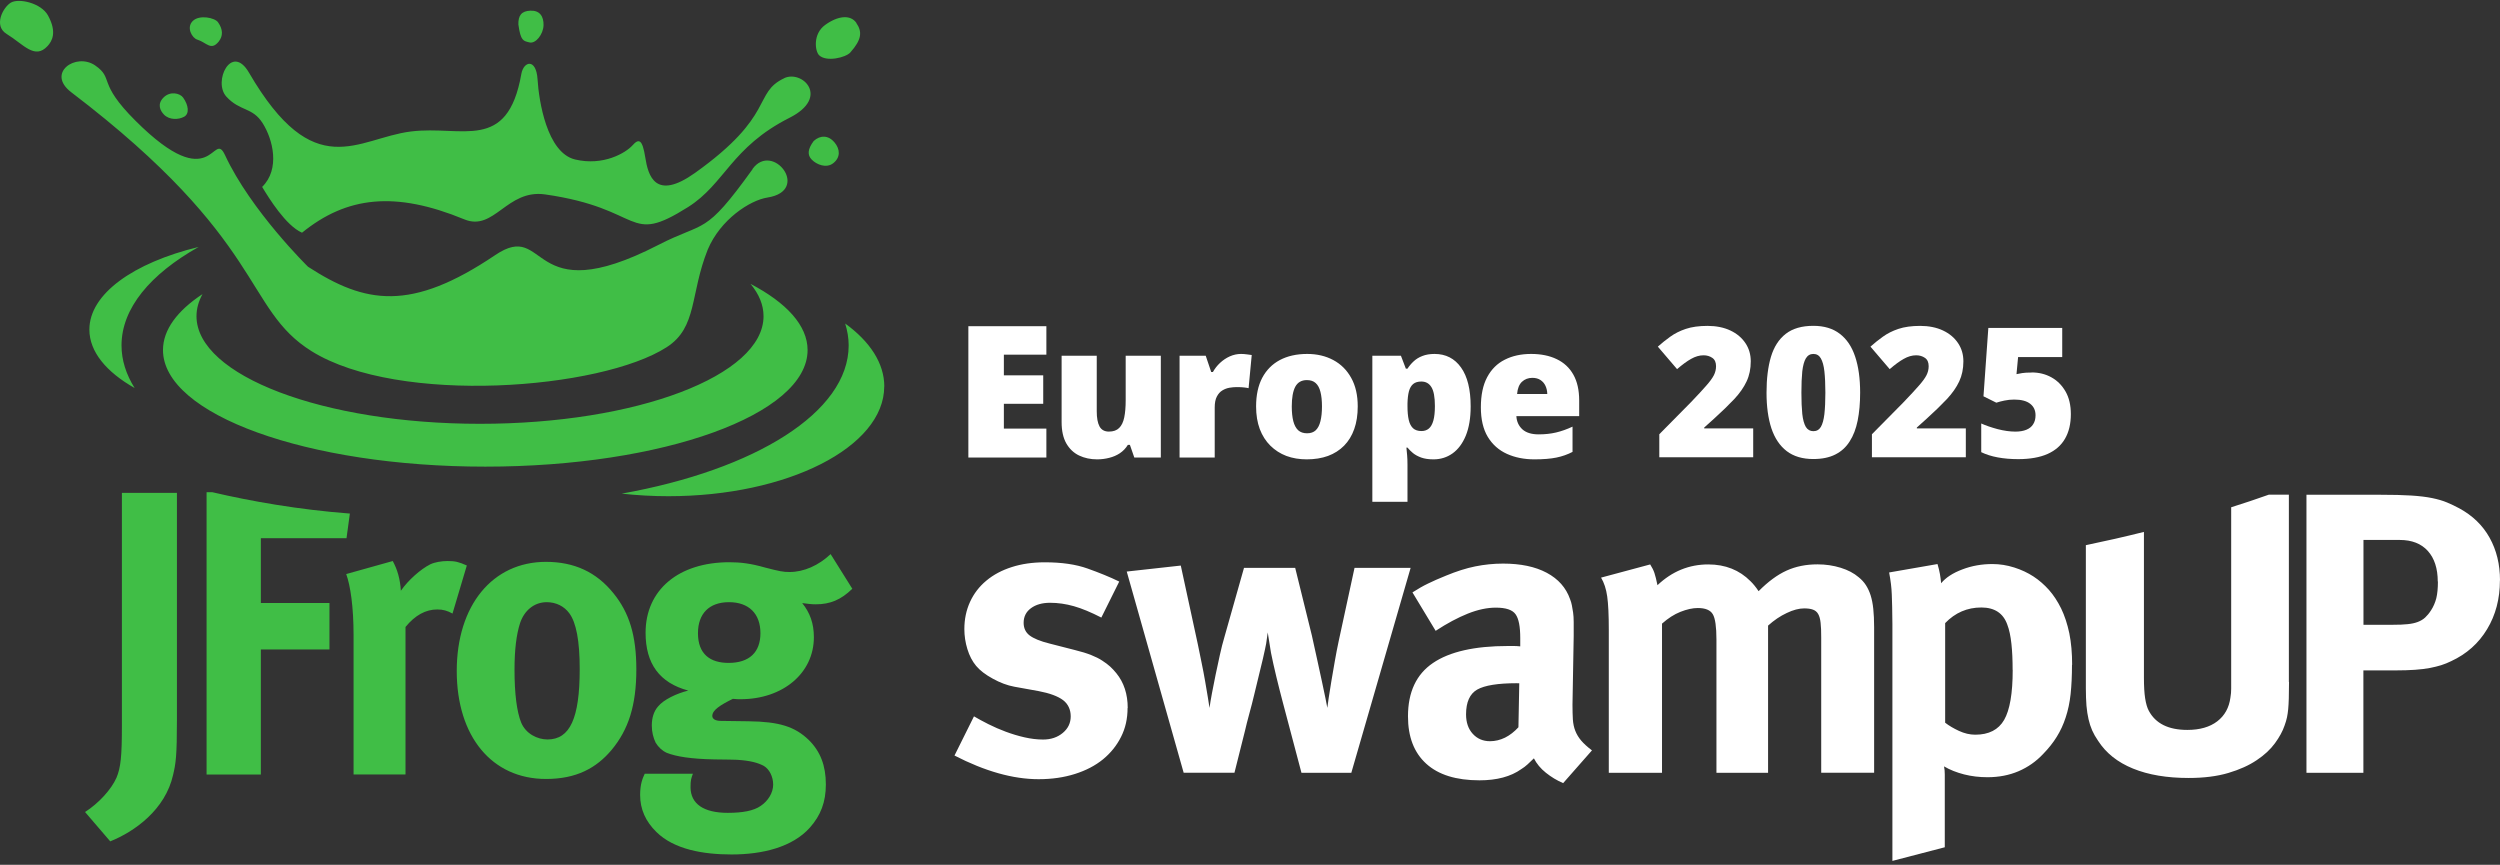
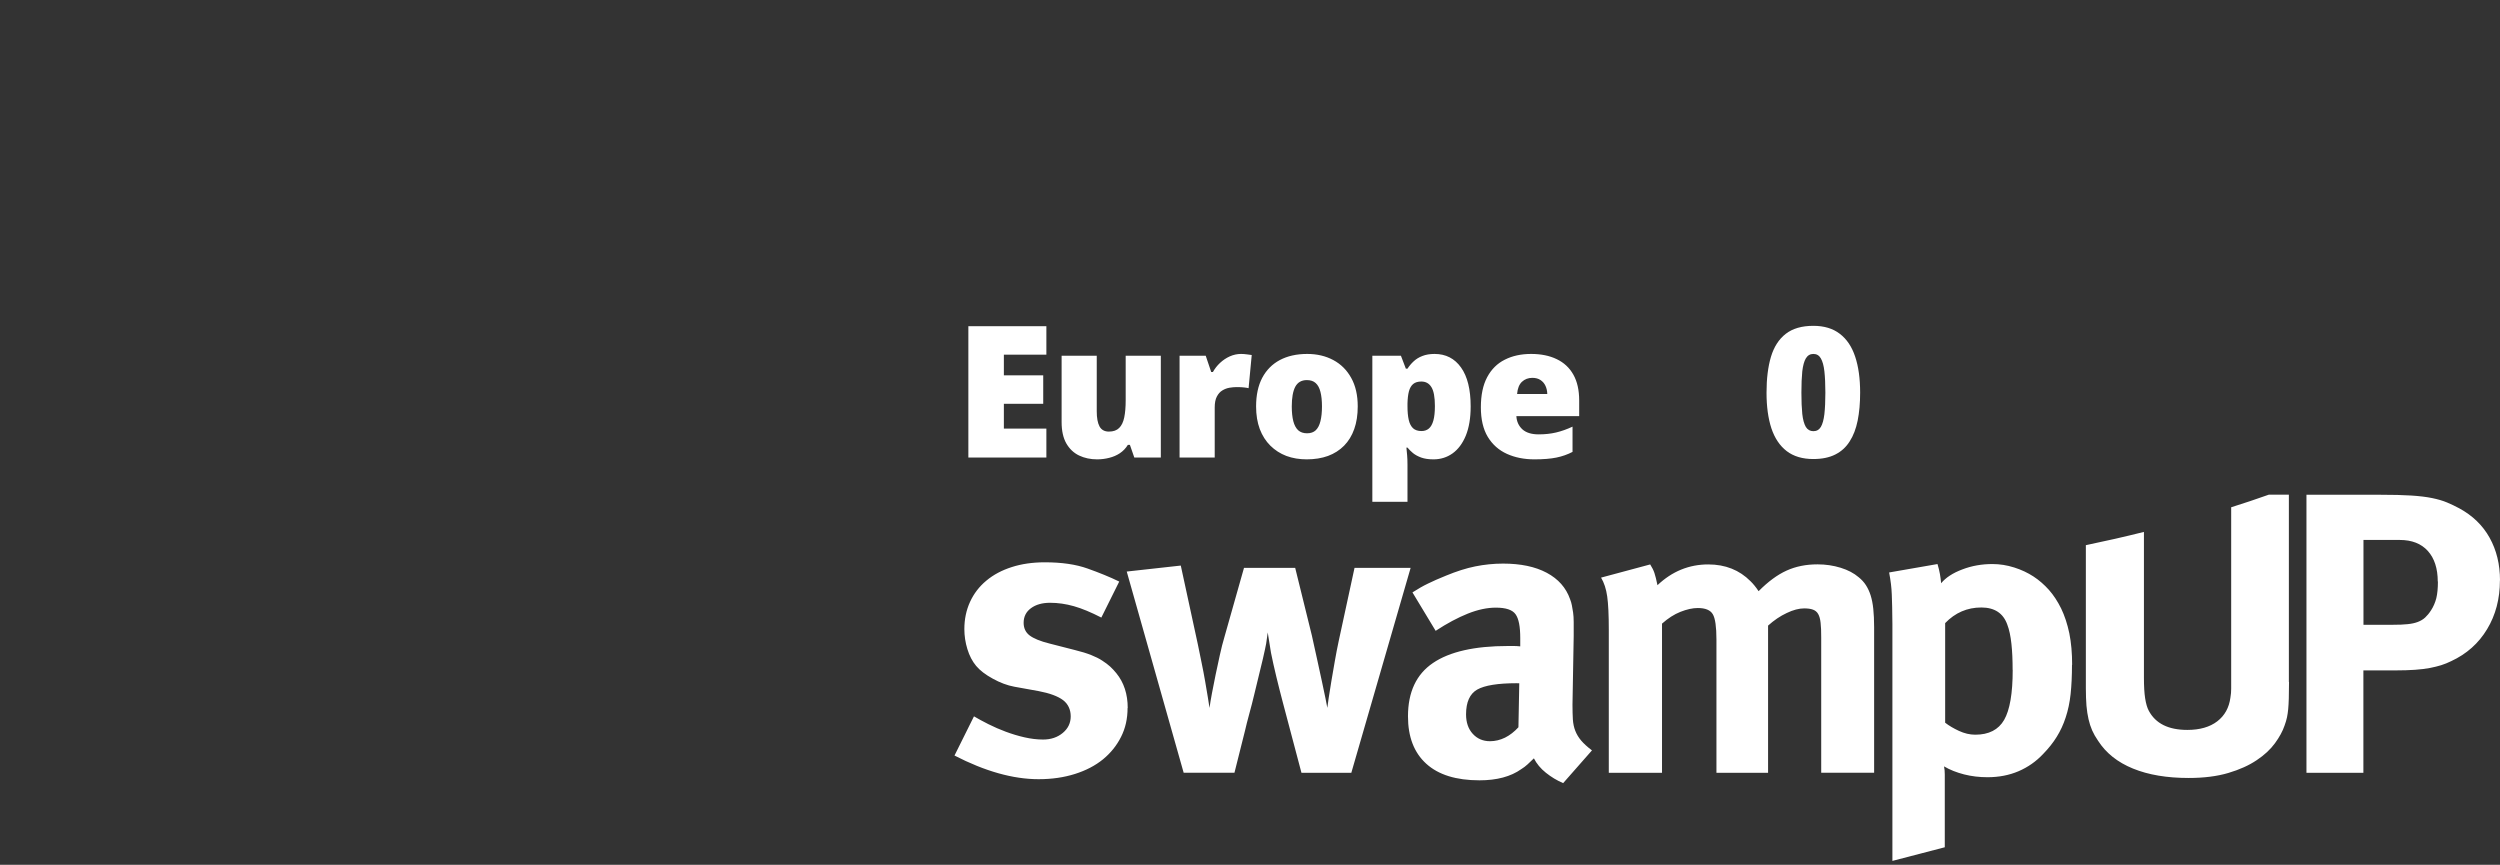
<svg xmlns="http://www.w3.org/2000/svg" width="318" height="110" viewBox="0 0 318 110" fill="none">
  <rect x="0" y="0" width="318" height="110" fill="#333333" stroke="none" />
-   <path fill-rule="evenodd" clip-rule="evenodd" d="M108.414 74.891L105.656 70.484C104.123 71.93 102.252 72.76 100.43 72.76C99.591 72.76 99.147 72.663 97.315 72.191C95.493 71.67 94.201 71.516 92.773 71.516C86.313 71.516 82.118 75.035 82.118 80.483C82.118 84.427 83.892 86.857 87.547 87.841C86.072 88.207 84.432 88.978 83.7 89.866C83.16 90.492 82.909 91.312 82.909 92.296C82.909 93.125 83.102 93.848 83.401 94.475C83.748 95.044 84.24 95.506 84.828 95.767C86.004 96.23 87.933 96.548 90.893 96.596C92.426 96.596 93.362 96.644 93.709 96.644C95.531 96.75 96.476 97.059 97.161 97.425C97.855 97.84 98.347 98.775 98.347 99.807C98.347 100.839 97.701 101.88 96.766 102.507C95.878 103.134 94.451 103.394 92.571 103.394C89.514 103.394 87.836 102.256 87.836 100.125C87.836 99.19 87.933 98.987 88.135 98.418H82.012C81.771 98.939 81.424 99.662 81.424 101.118C81.424 102.931 82.118 104.484 83.497 105.834C85.763 108.061 89.466 108.688 93.063 108.688C97.007 108.688 100.806 107.753 103.024 105.265C104.403 103.712 105.049 102.006 105.049 99.778C105.049 97.396 104.354 95.584 102.879 94.128C101.105 92.411 99.08 91.794 95.232 91.746L91.684 91.698C90.99 91.698 90.604 91.437 90.604 91.071C90.604 90.348 91.539 89.721 93.217 88.892C93.709 88.94 93.911 88.94 94.201 88.94C99.581 88.94 103.525 85.623 103.525 81.062C103.525 79.297 103.033 77.947 102.04 76.713C102.879 76.81 103.12 76.868 103.766 76.868C105.589 76.868 106.968 76.299 108.404 74.9L108.414 74.891ZM112.483 49.164C112.483 46.185 110.642 43.427 107.508 41.152C107.787 42.068 107.951 42.993 107.951 43.929C107.951 52.462 96.013 59.762 79.081 62.789C81 63.002 82.986 63.117 85.021 63.117C100.189 63.117 112.474 56.859 112.474 49.155L112.483 49.164ZM102.725 44.526C102.725 52.723 84.365 59.357 61.724 59.357C39.082 59.357 20.732 52.723 20.732 44.526C20.732 41.942 22.555 39.522 25.756 37.41C25.264 38.317 24.994 39.252 24.994 40.216C24.994 47.776 41.136 53.909 61.058 53.909C80.98 53.909 97.122 47.776 97.122 40.216C97.122 38.789 96.544 37.401 95.464 36.108C100.034 38.5 102.725 41.402 102.725 44.526ZM25.255 31.413C16.981 33.428 11.369 37.381 11.369 41.923C11.369 44.739 13.519 47.313 17.126 49.357C16.046 47.631 15.457 45.819 15.457 43.938C15.457 39.213 19.122 34.865 25.264 31.413H25.255ZM106.129 18.096C105.367 17.18 104.326 17.18 103.506 17.932C102.715 18.983 102.686 19.735 103.255 20.304C103.853 20.922 105.107 21.462 106.003 20.748C106.9 20.035 106.9 19.003 106.138 18.096H106.129ZM95.715 21.5C98.279 17.932 103.188 24.248 97.624 25.126C95.396 25.473 91.636 27.912 90.025 31.75C87.749 37.429 88.733 41.634 84.808 44.16C76.448 49.55 50.721 51.575 39.632 44.671C30.944 39.252 33.923 30.67 9.074 11.742C5.824 9.273 9.672 6.641 12.111 8.328C14.541 10.016 12.314 10.459 17.232 15.358C27.145 25.261 27.048 16.361 28.62 19.726C31.908 26.803 39.179 33.929 39.179 33.929C46.459 38.654 52.264 39.686 62.996 32.444C69.804 27.855 67.017 39.753 83.709 31.172C89.794 28.038 89.543 30.12 95.734 21.51L95.715 21.5ZM23.307 12.427C22.882 11.838 21.639 11.559 20.8 12.407C19.961 13.246 20.375 14.075 20.858 14.577C21.552 15.29 22.728 15.232 23.422 14.847C24.126 14.461 23.972 13.371 23.307 12.436V12.427ZM6.056 5.85C6.605 5.252 7.29 4.124 6.104 1.964C5.236 0.383 2.392 -0.263 1.379 0.335C0.376 0.942 -0.848 3.276 0.829 4.307C2.999 5.638 4.417 7.634 6.056 5.85ZM108.935 2.919C108.173 1.81 106.563 2.013 104.962 3.17C103.371 4.317 103.67 6.516 104.191 7.027C105.116 7.923 107.585 7.316 108.154 6.68C109.629 5.031 109.687 4.028 108.925 2.929L108.935 2.919ZM99.755 9.939C102.04 8.868 105.627 12.359 100.43 14.982C93.005 18.733 92.214 23.38 87.518 26.341C79.63 31.316 82.041 26.543 69.341 24.73C64.453 24.036 62.881 29.474 59.062 27.903C50.268 24.277 44.116 24.971 38.417 29.6C36.353 28.693 34.193 25.183 33.345 23.776C35.65 21.519 34.724 17.739 33.412 15.676C32.111 13.603 30.529 14.191 28.794 12.291C27.058 10.392 29.449 5.426 31.667 9.235C39.989 23.525 45.447 17.585 52.254 16.727C58.773 15.907 64.549 19.456 66.314 9.408C66.603 7.769 68.204 7.374 68.377 10.093C68.541 12.812 69.563 19.427 73.15 20.285C76.737 21.143 79.582 19.446 80.431 18.511C81.27 17.566 81.713 17.711 82.08 20.034C82.446 22.368 83.362 25.579 88.396 22.002C98.694 14.664 95.753 11.829 99.755 9.948V9.939ZM69.139 3.227C69.168 2.051 68.638 1.318 67.48 1.357C66.323 1.395 65.909 1.984 65.938 3.112C66.227 5.252 66.593 5.204 67.355 5.397C68.126 5.59 69.1 4.385 69.139 3.218V3.227ZM27.849 5.243C28.35 4.606 28.398 3.768 27.733 2.832C27.318 2.244 25.351 1.839 24.512 2.678C23.673 3.517 24.435 4.838 25.091 5.04C26.296 5.407 26.836 6.535 27.849 5.252V5.243ZM96.727 80.541C96.727 82.981 95.3 84.321 92.677 84.321C90.363 84.321 88.781 83.232 88.781 80.541C88.781 78.054 90.209 76.597 92.725 76.597C95.242 76.597 96.727 78.044 96.727 80.541ZM77.779 95.41C79.948 92.816 80.942 89.711 80.942 85.15C80.942 80.85 80.055 77.948 78.03 75.46C75.86 72.769 73.044 71.468 69.448 71.468C62.64 71.468 58.098 77.012 58.098 85.353C58.098 93.694 62.582 99.084 69.448 99.084C73.343 99.084 75.86 97.686 77.788 95.4L77.779 95.41ZM73.739 85.093C73.739 91.37 72.504 94.06 69.64 94.06C68.358 94.06 66.873 93.337 66.285 91.891C65.745 90.541 65.446 88.265 65.446 85.208C65.446 82.566 65.697 80.705 66.14 79.297C66.68 77.639 67.963 76.597 69.544 76.597C70.73 76.597 71.762 77.118 72.408 77.996C73.295 79.182 73.739 81.515 73.739 85.093ZM10.819 103.288L14.021 107.02C17.135 105.776 21.031 102.979 22.015 98.573C22.362 97.117 22.506 96.191 22.506 91.524V62.693H15.506V92.305C15.506 96.191 15.361 97.638 14.811 98.939C14.165 100.395 12.594 102.15 10.819 103.288ZM27 62.606H26.277V98.525H33.181V82.614H41.908V76.704H33.181V68.459H44.077L44.502 65.325C37.954 64.824 31.995 63.773 26.99 62.606H27ZM49.959 71.362C50.548 72.451 50.895 73.637 50.991 75.141C51.927 73.791 53.508 72.393 54.742 71.776C55.282 71.516 56.169 71.362 56.912 71.362C57.895 71.362 58.339 71.468 59.38 71.93L57.558 78.044C56.912 77.687 56.372 77.523 55.629 77.523C54.154 77.523 52.814 78.246 51.579 79.751V98.515H44.974V80.792C44.974 77.215 44.579 74.515 44.039 73.02L49.959 71.362Z" fill="#40BE46" />
  <path fill-rule="evenodd" clip-rule="evenodd" d="M317.99 73.82C317.99 76.163 317.45 78.227 316.361 80.03C315.281 81.833 313.747 83.193 311.79 84.099C311.375 84.302 310.951 84.475 310.527 84.61C310.093 84.745 309.611 84.861 309.08 84.967C308.55 85.073 307.923 85.141 307.19 85.198C306.467 85.247 305.609 85.276 304.606 85.276H300.623V98.303H293.382V62.934H302.841C304.355 62.934 305.638 62.963 306.689 63.03C307.74 63.098 308.637 63.204 309.379 63.358C310.122 63.512 310.748 63.696 311.269 63.917C311.79 64.139 312.311 64.38 312.822 64.66C314.509 65.576 315.801 66.82 316.679 68.401C317.556 69.973 318 71.786 318 73.82H317.99ZM143.427 90.049C143.427 91.408 143.157 92.633 142.597 93.732C142.048 94.831 141.276 95.786 140.302 96.586C139.319 97.387 138.133 98.004 136.735 98.447C135.336 98.891 133.793 99.113 132.106 99.113C128.866 99.113 125.298 98.11 121.412 96.104L123.89 91.119C124.411 91.428 125.018 91.755 125.722 92.112C126.426 92.469 127.169 92.787 127.94 93.076C128.721 93.366 129.512 93.607 130.322 93.79C131.132 93.973 131.913 94.07 132.675 94.07C133.678 94.07 134.507 93.79 135.182 93.231C135.857 92.671 136.195 91.968 136.195 91.119C136.195 90.27 135.867 89.547 135.221 89.055C134.565 88.564 133.533 88.178 132.116 87.908L129.02 87.349C128.124 87.185 127.207 86.838 126.282 86.327C125.346 85.816 124.642 85.276 124.16 84.697C123.678 84.118 123.312 83.415 123.051 82.566C122.791 81.718 122.666 80.869 122.666 80.02C122.666 78.767 122.907 77.61 123.389 76.559C123.871 75.508 124.556 74.611 125.462 73.859C126.359 73.107 127.429 72.538 128.692 72.133C129.946 71.728 131.354 71.525 132.906 71.525C135.037 71.525 136.85 71.786 138.335 72.316C139.82 72.846 141.161 73.386 142.366 73.975L140.09 78.555C138.779 77.88 137.622 77.398 136.6 77.108C135.577 76.819 134.575 76.674 133.572 76.674C132.569 76.674 131.759 76.906 131.142 77.359C130.525 77.812 130.206 78.43 130.206 79.22C130.206 79.895 130.457 80.435 130.958 80.821C131.46 81.207 132.308 81.563 133.514 81.862L136.715 82.682C137.545 82.884 138.229 83.097 138.788 83.318C139.338 83.54 139.82 83.771 140.206 84.032C140.601 84.282 140.939 84.543 141.218 84.793C141.488 85.044 141.749 85.324 141.999 85.632C142.964 86.818 143.446 88.294 143.446 90.058H143.436L143.427 90.049ZM171.902 98.303H165.547L163.175 89.345C162.895 88.294 162.625 87.204 162.346 86.066C162.076 84.928 161.844 83.926 161.671 83.039L161.256 80.445C161.218 80.715 161.189 80.975 161.15 81.207L161.054 81.872C161.015 82.074 160.967 82.325 160.899 82.634C160.832 82.933 160.745 83.328 160.639 83.8C160.494 84.379 160.34 85.054 160.147 85.835C159.954 86.616 159.762 87.436 159.549 88.303C159.347 89.171 159.125 90.01 158.903 90.82C158.682 91.64 158.498 92.344 158.363 92.951L157.023 98.293H150.562L143.321 72.702L150.196 71.94L152.365 81.959C152.5 82.643 152.655 83.395 152.828 84.225C153.002 85.054 153.156 85.864 153.291 86.645C153.426 87.426 153.552 88.13 153.648 88.757C153.744 89.383 153.822 89.817 153.85 90.049C153.918 89.538 154.024 88.921 154.159 88.188C154.294 87.455 154.448 86.674 154.622 85.845C154.795 85.015 154.969 84.177 155.162 83.328C155.345 82.479 155.548 81.698 155.76 80.985L158.238 72.229H164.747L166.868 80.83C167.109 81.91 167.341 82.971 167.563 83.984C167.784 85.006 167.987 85.922 168.16 86.732C168.334 87.542 168.479 88.246 168.604 88.843C168.72 89.432 168.797 89.837 168.835 90.039C168.864 89.769 168.932 89.326 169.019 88.718C169.105 88.111 169.221 87.407 169.356 86.606C169.491 85.806 169.636 84.967 169.79 84.09C169.944 83.203 170.108 82.354 170.282 81.544L172.297 72.229H179.433L171.892 98.283L171.902 98.303ZM198.834 99.614C198.043 99.276 197.311 98.833 196.636 98.293C195.961 97.753 195.459 97.146 195.112 96.461C194.832 96.731 194.572 96.982 194.312 97.223C194.051 97.454 193.791 97.666 193.511 97.83C192.171 98.785 190.397 99.257 188.188 99.257C185.228 99.257 182.962 98.553 181.419 97.146C179.867 95.738 179.095 93.732 179.095 91.119C179.095 88.033 180.156 85.767 182.277 84.331C184.389 82.894 187.571 82.171 191.814 82.171H192.595C192.836 82.171 193.097 82.19 193.376 82.219V81.158C193.376 79.702 193.183 78.69 192.778 78.131C192.383 77.571 191.544 77.292 190.271 77.292C189.172 77.292 187.986 77.542 186.703 78.053C185.431 78.564 184.071 79.288 182.615 80.242L179.664 75.353C180.359 74.91 181.005 74.534 181.631 74.235C182.249 73.926 183.03 73.589 183.955 73.213C185.267 72.673 186.491 72.278 187.648 72.046C188.796 71.815 189.982 71.689 191.187 71.689C193.425 71.689 195.276 72.075 196.742 72.856C198.207 73.637 199.201 74.756 199.712 76.212C199.818 76.482 199.895 76.742 199.943 77.002C199.991 77.253 200.049 77.552 200.097 77.899C200.146 78.237 200.174 78.651 200.174 79.114V80.898L200.02 89.653C200.02 90.367 200.039 90.984 200.068 91.514C200.107 92.045 200.203 92.527 200.377 92.961C200.551 93.404 200.801 93.819 201.129 94.205C201.457 94.59 201.91 95.005 202.498 95.448L198.824 99.624L198.834 99.614ZM192.942 86.905C190.532 86.905 188.854 87.175 187.899 87.715C186.954 88.255 186.482 89.316 186.482 90.868C186.482 91.89 186.761 92.71 187.33 93.337C187.899 93.964 188.632 94.282 189.529 94.282C190.185 94.282 190.821 94.127 191.438 93.829C192.055 93.52 192.624 93.076 193.145 92.507L193.251 86.915H192.942V86.905ZM231.658 98.303V81.1C231.658 80.319 231.639 79.693 231.581 79.22C231.533 78.748 231.427 78.372 231.272 78.102C231.118 77.832 230.896 77.648 230.597 77.542C230.308 77.436 229.932 77.388 229.489 77.388C228.833 77.388 228.09 77.581 227.271 77.976C226.441 78.362 225.651 78.902 224.899 79.577V98.303H218.332V81.361C218.332 79.731 218.178 78.651 217.869 78.131C217.56 77.6 216.914 77.34 215.96 77.34C215.304 77.34 214.571 77.504 213.761 77.822C212.951 78.14 212.17 78.651 211.408 79.326V98.303H204.639V80.136C204.639 78.237 204.572 76.809 204.437 75.865C204.302 74.91 204.041 74.119 203.656 73.473L209.904 71.795C210.145 72.171 210.328 72.538 210.444 72.885C210.56 73.242 210.695 73.762 210.83 74.437C212.691 72.673 214.851 71.795 217.29 71.795C219.46 71.795 221.254 72.509 222.661 73.926C223.009 74.264 223.356 74.688 223.693 75.199C224.899 73.984 226.085 73.107 227.261 72.576C228.428 72.046 229.739 71.786 231.186 71.786C232.217 71.786 233.201 71.93 234.136 72.22C235.072 72.509 235.824 72.914 236.412 73.415C236.788 73.714 237.106 74.061 237.347 74.437C237.589 74.814 237.791 75.248 237.945 75.73C238.1 76.221 238.215 76.8 238.283 77.456C238.35 78.121 238.389 78.892 238.389 79.77V98.293H231.668L231.658 98.303ZM263.557 84.562C263.557 85.951 263.499 87.195 263.383 88.275C263.267 89.355 263.055 90.357 262.756 91.254C262.467 92.151 262.081 92.98 261.618 93.722C261.156 94.475 260.577 95.198 259.883 95.911C258.986 96.866 257.944 97.589 256.758 98.1C255.563 98.611 254.251 98.862 252.805 98.862C251.773 98.862 250.78 98.746 249.835 98.505C248.89 98.264 248.032 97.927 247.28 97.483C247.347 97.792 247.376 98.129 247.376 98.505V107.772L240.713 109.507V79.384C240.713 78.535 240.703 77.812 240.684 77.224C240.665 76.626 240.655 76.106 240.636 75.643C240.616 75.189 240.587 74.736 240.53 74.293C240.472 73.849 240.404 73.358 240.298 72.817L246.45 71.747C246.595 72.22 246.691 72.644 246.759 73.02C246.826 73.396 246.875 73.782 246.913 74.187C247.501 73.473 248.398 72.885 249.603 72.432C250.809 71.969 252.082 71.747 253.432 71.747C254.367 71.747 255.283 71.892 256.199 72.181C257.115 72.47 257.935 72.856 258.658 73.329C259.381 73.801 260.037 74.379 260.625 75.035C261.213 75.701 261.724 76.482 262.178 77.398C262.621 78.314 262.968 79.365 263.219 80.561C263.46 81.746 263.576 83.087 263.576 84.581L263.557 84.562ZM256.006 85.218C256.006 83.964 255.958 82.855 255.852 81.882C255.746 80.917 255.582 80.107 255.331 79.461C254.82 78.005 253.711 77.272 252.024 77.272C250.23 77.272 248.697 77.938 247.424 79.259V91.929C247.906 92.305 248.495 92.652 249.179 92.97C249.873 93.289 250.558 93.453 251.252 93.453C252.978 93.453 254.203 92.826 254.926 91.572C255.649 90.319 256.016 88.197 256.016 85.218H256.006ZM291.164 86.751C291.164 87.6 291.154 88.294 291.135 88.843C291.116 89.383 291.096 89.846 291.058 90.213C291.019 90.589 290.971 90.936 290.904 91.254C290.836 91.572 290.73 91.929 290.595 92.295C290.354 93.009 289.949 93.751 289.38 94.532C288.811 95.314 288.04 96.037 287.056 96.692C286.072 97.358 284.867 97.898 283.44 98.322C282.013 98.746 280.325 98.958 278.397 98.958C275.639 98.958 273.276 98.563 271.319 97.763C269.352 96.962 267.877 95.786 266.874 94.224C266.565 93.78 266.314 93.337 266.122 92.903C265.929 92.459 265.774 91.987 265.659 91.476C265.543 90.965 265.456 90.406 265.398 89.769C265.35 89.142 265.321 88.4 265.321 87.551V69.346C267.828 68.826 270.287 68.266 272.708 67.659V86.182C272.708 87.262 272.756 88.149 272.862 88.824C272.968 89.499 273.122 90.029 273.325 90.406C274.193 92.035 275.822 92.845 278.233 92.845C279.814 92.845 281.087 92.479 282.032 91.755C282.987 91.023 283.536 90.02 283.71 88.728C283.778 88.352 283.806 87.985 283.806 87.609V64.525C285.426 64.014 287.018 63.484 288.589 62.924H291.145V86.741H291.154L291.164 86.751ZM310.083 73.975C310.083 72.316 309.659 71.014 308.82 70.079C307.971 69.144 306.785 68.681 305.233 68.681H300.633V79.471H304.404C305.127 79.471 305.734 79.451 306.245 79.394C306.747 79.346 307.181 79.249 307.537 79.114C307.894 78.979 308.212 78.796 308.473 78.555C308.733 78.314 308.984 78.015 309.225 77.639C309.533 77.166 309.755 76.646 309.9 76.086C310.035 75.527 310.102 74.823 310.102 73.975H310.083Z" fill="white" />
  <path d="M133.099 58.202H123.176V41.489H133.099V45.113H127.692V47.742H132.698V51.366H127.692V54.521H133.099V58.202ZM147.657 45.25V58.202H144.285L143.725 56.59H143.462C143.195 57.024 142.856 57.379 142.444 57.653C142.04 57.92 141.591 58.114 141.095 58.236C140.6 58.365 140.086 58.43 139.552 58.43C138.706 58.43 137.94 58.266 137.255 57.939C136.576 57.611 136.035 57.097 135.631 56.395C135.235 55.694 135.037 54.791 135.037 53.686V45.25H139.506V52.326C139.506 53.164 139.625 53.804 139.861 54.246C140.105 54.681 140.501 54.898 141.05 54.898C141.614 54.898 142.048 54.745 142.353 54.441C142.665 54.136 142.882 53.686 143.004 53.092C143.126 52.497 143.187 51.773 143.187 50.92V45.25H147.657ZM157.86 45.021C158.104 45.021 158.359 45.04 158.626 45.078C158.893 45.109 159.091 45.136 159.22 45.158L158.82 49.377C158.675 49.339 158.489 49.308 158.26 49.285C158.031 49.255 157.711 49.239 157.3 49.239C157.018 49.239 156.717 49.266 156.397 49.319C156.077 49.373 155.772 49.487 155.482 49.663C155.2 49.83 154.968 50.089 154.785 50.44C154.602 50.783 154.511 51.248 154.511 51.834V58.202H150.041V45.25H153.368L154.065 47.319H154.282C154.518 46.892 154.819 46.507 155.185 46.164C155.559 45.814 155.974 45.536 156.431 45.33C156.896 45.124 157.372 45.021 157.86 45.021ZM172.704 51.697C172.704 52.779 172.556 53.74 172.258 54.578C171.961 55.416 171.531 56.121 170.967 56.693C170.403 57.264 169.721 57.699 168.92 57.996C168.12 58.285 167.217 58.43 166.211 58.43C165.274 58.43 164.413 58.285 163.628 57.996C162.85 57.699 162.172 57.264 161.593 56.693C161.014 56.121 160.564 55.416 160.244 54.578C159.932 53.74 159.775 52.779 159.775 51.697C159.775 50.264 160.035 49.053 160.553 48.062C161.079 47.071 161.825 46.317 162.793 45.799C163.769 45.281 164.931 45.021 166.28 45.021C167.522 45.021 168.627 45.281 169.595 45.799C170.563 46.317 171.321 47.071 171.87 48.062C172.426 49.053 172.704 50.264 172.704 51.697ZM164.314 51.697C164.314 52.436 164.378 53.061 164.508 53.572C164.638 54.075 164.843 54.46 165.125 54.727C165.415 54.986 165.792 55.115 166.257 55.115C166.722 55.115 167.091 54.986 167.366 54.727C167.64 54.46 167.838 54.075 167.96 53.572C168.09 53.061 168.155 52.436 168.155 51.697C168.155 50.958 168.09 50.341 167.96 49.845C167.838 49.35 167.636 48.977 167.354 48.725C167.08 48.474 166.707 48.348 166.234 48.348C165.556 48.348 165.064 48.63 164.759 49.194C164.462 49.758 164.314 50.592 164.314 51.697ZM182.473 45.021C183.906 45.021 185.03 45.597 185.845 46.748C186.66 47.891 187.068 49.541 187.068 51.697C187.068 53.168 186.862 54.406 186.451 55.412C186.039 56.411 185.475 57.165 184.759 57.676C184.05 58.179 183.243 58.43 182.336 58.43C181.726 58.43 181.208 58.354 180.781 58.202C180.362 58.049 180.011 57.859 179.729 57.63C179.455 57.401 179.223 57.169 179.032 56.933H178.895C178.933 57.23 178.963 57.55 178.986 57.893C179.017 58.236 179.032 58.636 179.032 59.093V63.826H174.562V45.25H178.198L178.826 46.896H179.032C179.245 46.561 179.505 46.252 179.809 45.97C180.114 45.681 180.484 45.452 180.918 45.284C181.36 45.109 181.878 45.021 182.473 45.021ZM180.792 48.531C180.358 48.531 180.015 48.634 179.764 48.839C179.512 49.045 179.329 49.358 179.215 49.777C179.108 50.188 179.047 50.703 179.032 51.32V51.674C179.032 52.36 179.085 52.939 179.192 53.412C179.299 53.877 179.482 54.231 179.741 54.475C180 54.711 180.358 54.829 180.815 54.829C181.189 54.829 181.501 54.723 181.753 54.509C182.004 54.296 182.195 53.957 182.324 53.492C182.454 53.027 182.519 52.414 182.519 51.651C182.519 50.516 182.37 49.712 182.073 49.239C181.783 48.767 181.356 48.531 180.792 48.531ZM194.756 45.021C196.014 45.021 197.1 45.242 198.014 45.684C198.929 46.119 199.634 46.774 200.129 47.651C200.624 48.527 200.872 49.624 200.872 50.943V52.932H192.882C192.92 53.61 193.171 54.166 193.636 54.601C194.109 55.035 194.802 55.252 195.717 55.252C196.524 55.252 197.264 55.172 197.934 55.012C198.613 54.852 199.31 54.605 200.026 54.269V57.481C199.401 57.809 198.719 58.049 197.98 58.202C197.241 58.354 196.307 58.43 195.179 58.43C193.876 58.43 192.71 58.198 191.681 57.733C190.653 57.268 189.841 56.548 189.247 55.572C188.66 54.597 188.366 53.343 188.366 51.812C188.366 50.257 188.633 48.98 189.166 47.982C189.7 46.976 190.447 46.233 191.407 45.753C192.367 45.265 193.484 45.021 194.756 45.021ZM194.916 48.062C194.391 48.062 193.949 48.23 193.59 48.565C193.24 48.893 193.034 49.411 192.973 50.12H196.814C196.806 49.739 196.73 49.392 196.585 49.08C196.441 48.767 196.227 48.519 195.945 48.336C195.671 48.154 195.328 48.062 194.916 48.062Z" fill="white" />
-   <path d="M258.431 47.375C259.348 47.375 260.184 47.579 260.934 47.994C261.683 48.409 262.284 49.01 262.736 49.797C263.189 50.584 263.412 51.55 263.412 52.684C263.412 53.91 263.164 54.951 262.668 55.806C262.179 56.655 261.442 57.299 260.45 57.745C259.465 58.179 258.22 58.402 256.721 58.402C255.767 58.402 254.893 58.327 254.107 58.179C253.326 58.036 252.626 57.813 252.013 57.516V53.867C252.589 54.127 253.289 54.369 254.1 54.586C254.918 54.796 255.674 54.901 256.355 54.901C256.901 54.901 257.371 54.821 257.749 54.666C258.133 54.511 258.425 54.276 258.617 53.966C258.821 53.656 258.92 53.278 258.92 52.826C258.92 52.2 258.697 51.717 258.245 51.364C257.793 51.005 257.111 50.825 256.194 50.825C255.779 50.825 255.377 50.869 254.98 50.949C254.584 51.03 254.231 51.123 253.933 51.222L252.298 50.41L252.917 41.713H262.315V45.417H256.702L256.498 47.592C256.74 47.548 256.981 47.499 257.229 47.455C257.483 47.412 257.886 47.387 258.437 47.387L258.431 47.375Z" fill="white" />
-   <path d="M250.065 58.166H238.109V55.236L242.129 51.166C242.966 50.293 243.61 49.599 244.068 49.072C244.533 48.546 244.861 48.1 245.047 47.734C245.233 47.369 245.326 46.985 245.326 46.582C245.326 46.093 245.171 45.739 244.855 45.523C244.539 45.306 244.167 45.194 243.74 45.194C243.22 45.194 242.693 45.343 242.16 45.647C241.634 45.938 241.039 46.377 240.37 46.954L237.923 44.092C238.418 43.646 238.945 43.23 239.503 42.828C240.06 42.425 240.717 42.091 241.473 41.837C242.228 41.583 243.158 41.453 244.248 41.453C245.338 41.453 246.336 41.651 247.153 42.041C247.977 42.431 248.616 42.97 249.068 43.652C249.52 44.327 249.743 45.095 249.743 45.962C249.743 46.916 249.563 47.771 249.21 48.521C248.863 49.264 248.343 50.014 247.643 50.764C246.943 51.507 246.076 52.349 245.029 53.297L243.821 54.381V54.493H250.053V58.166H250.065Z" fill="white" />
  <path d="M236.61 49.952C236.61 51.272 236.505 52.455 236.294 53.502C236.083 54.536 235.749 55.422 235.278 56.147C234.82 56.878 234.213 57.429 233.451 57.813C232.695 58.197 231.759 58.389 230.657 58.389C229.281 58.389 228.154 58.055 227.274 57.386C226.394 56.711 225.744 55.744 225.323 54.487C224.908 53.223 224.703 51.711 224.703 49.946C224.703 48.18 224.889 46.644 225.267 45.38C225.651 44.11 226.277 43.138 227.15 42.462C228.024 41.787 229.188 41.446 230.657 41.446C232.032 41.446 233.153 41.787 234.027 42.462C234.906 43.132 235.557 44.098 235.978 45.368C236.399 46.632 236.61 48.156 236.61 49.946V49.952ZM229.139 49.952C229.139 51.024 229.176 51.928 229.25 52.659C229.331 53.39 229.486 53.935 229.703 54.307C229.926 54.666 230.248 54.846 230.663 54.846C231.078 54.846 231.394 54.666 231.611 54.307C231.827 53.941 231.976 53.396 232.063 52.672C232.143 51.941 232.187 51.036 232.187 49.958C232.187 48.88 232.143 47.957 232.063 47.233C231.982 46.502 231.827 45.956 231.611 45.585C231.394 45.207 231.078 45.021 230.663 45.021C230.248 45.021 229.932 45.207 229.703 45.585C229.486 45.95 229.337 46.502 229.25 47.233C229.176 47.964 229.139 48.868 229.139 49.958V49.952Z" fill="white" />
-   <path d="M223.019 58.166H211.063V55.236L215.083 51.166C215.92 50.293 216.564 49.599 217.022 49.072C217.487 48.546 217.815 48.1 218.001 47.734C218.187 47.369 218.28 46.985 218.28 46.582C218.28 46.093 218.125 45.739 217.809 45.523C217.493 45.306 217.122 45.194 216.694 45.194C216.174 45.194 215.647 45.343 215.114 45.647C214.588 45.938 213.993 46.377 213.324 46.954L210.877 44.092C211.373 43.646 211.899 43.23 212.457 42.828C213.014 42.425 213.671 42.091 214.427 41.837C215.183 41.583 216.112 41.453 217.202 41.453C218.292 41.453 219.29 41.651 220.108 42.041C220.932 42.431 221.57 42.97 222.022 43.652C222.474 44.327 222.697 45.095 222.697 45.962C222.697 46.916 222.518 47.771 222.164 48.521C221.817 49.264 221.297 50.014 220.597 50.764C219.897 51.507 219.03 52.349 217.983 53.297L216.775 54.381V54.493H223.007V58.166H223.019Z" fill="white" />
</svg>